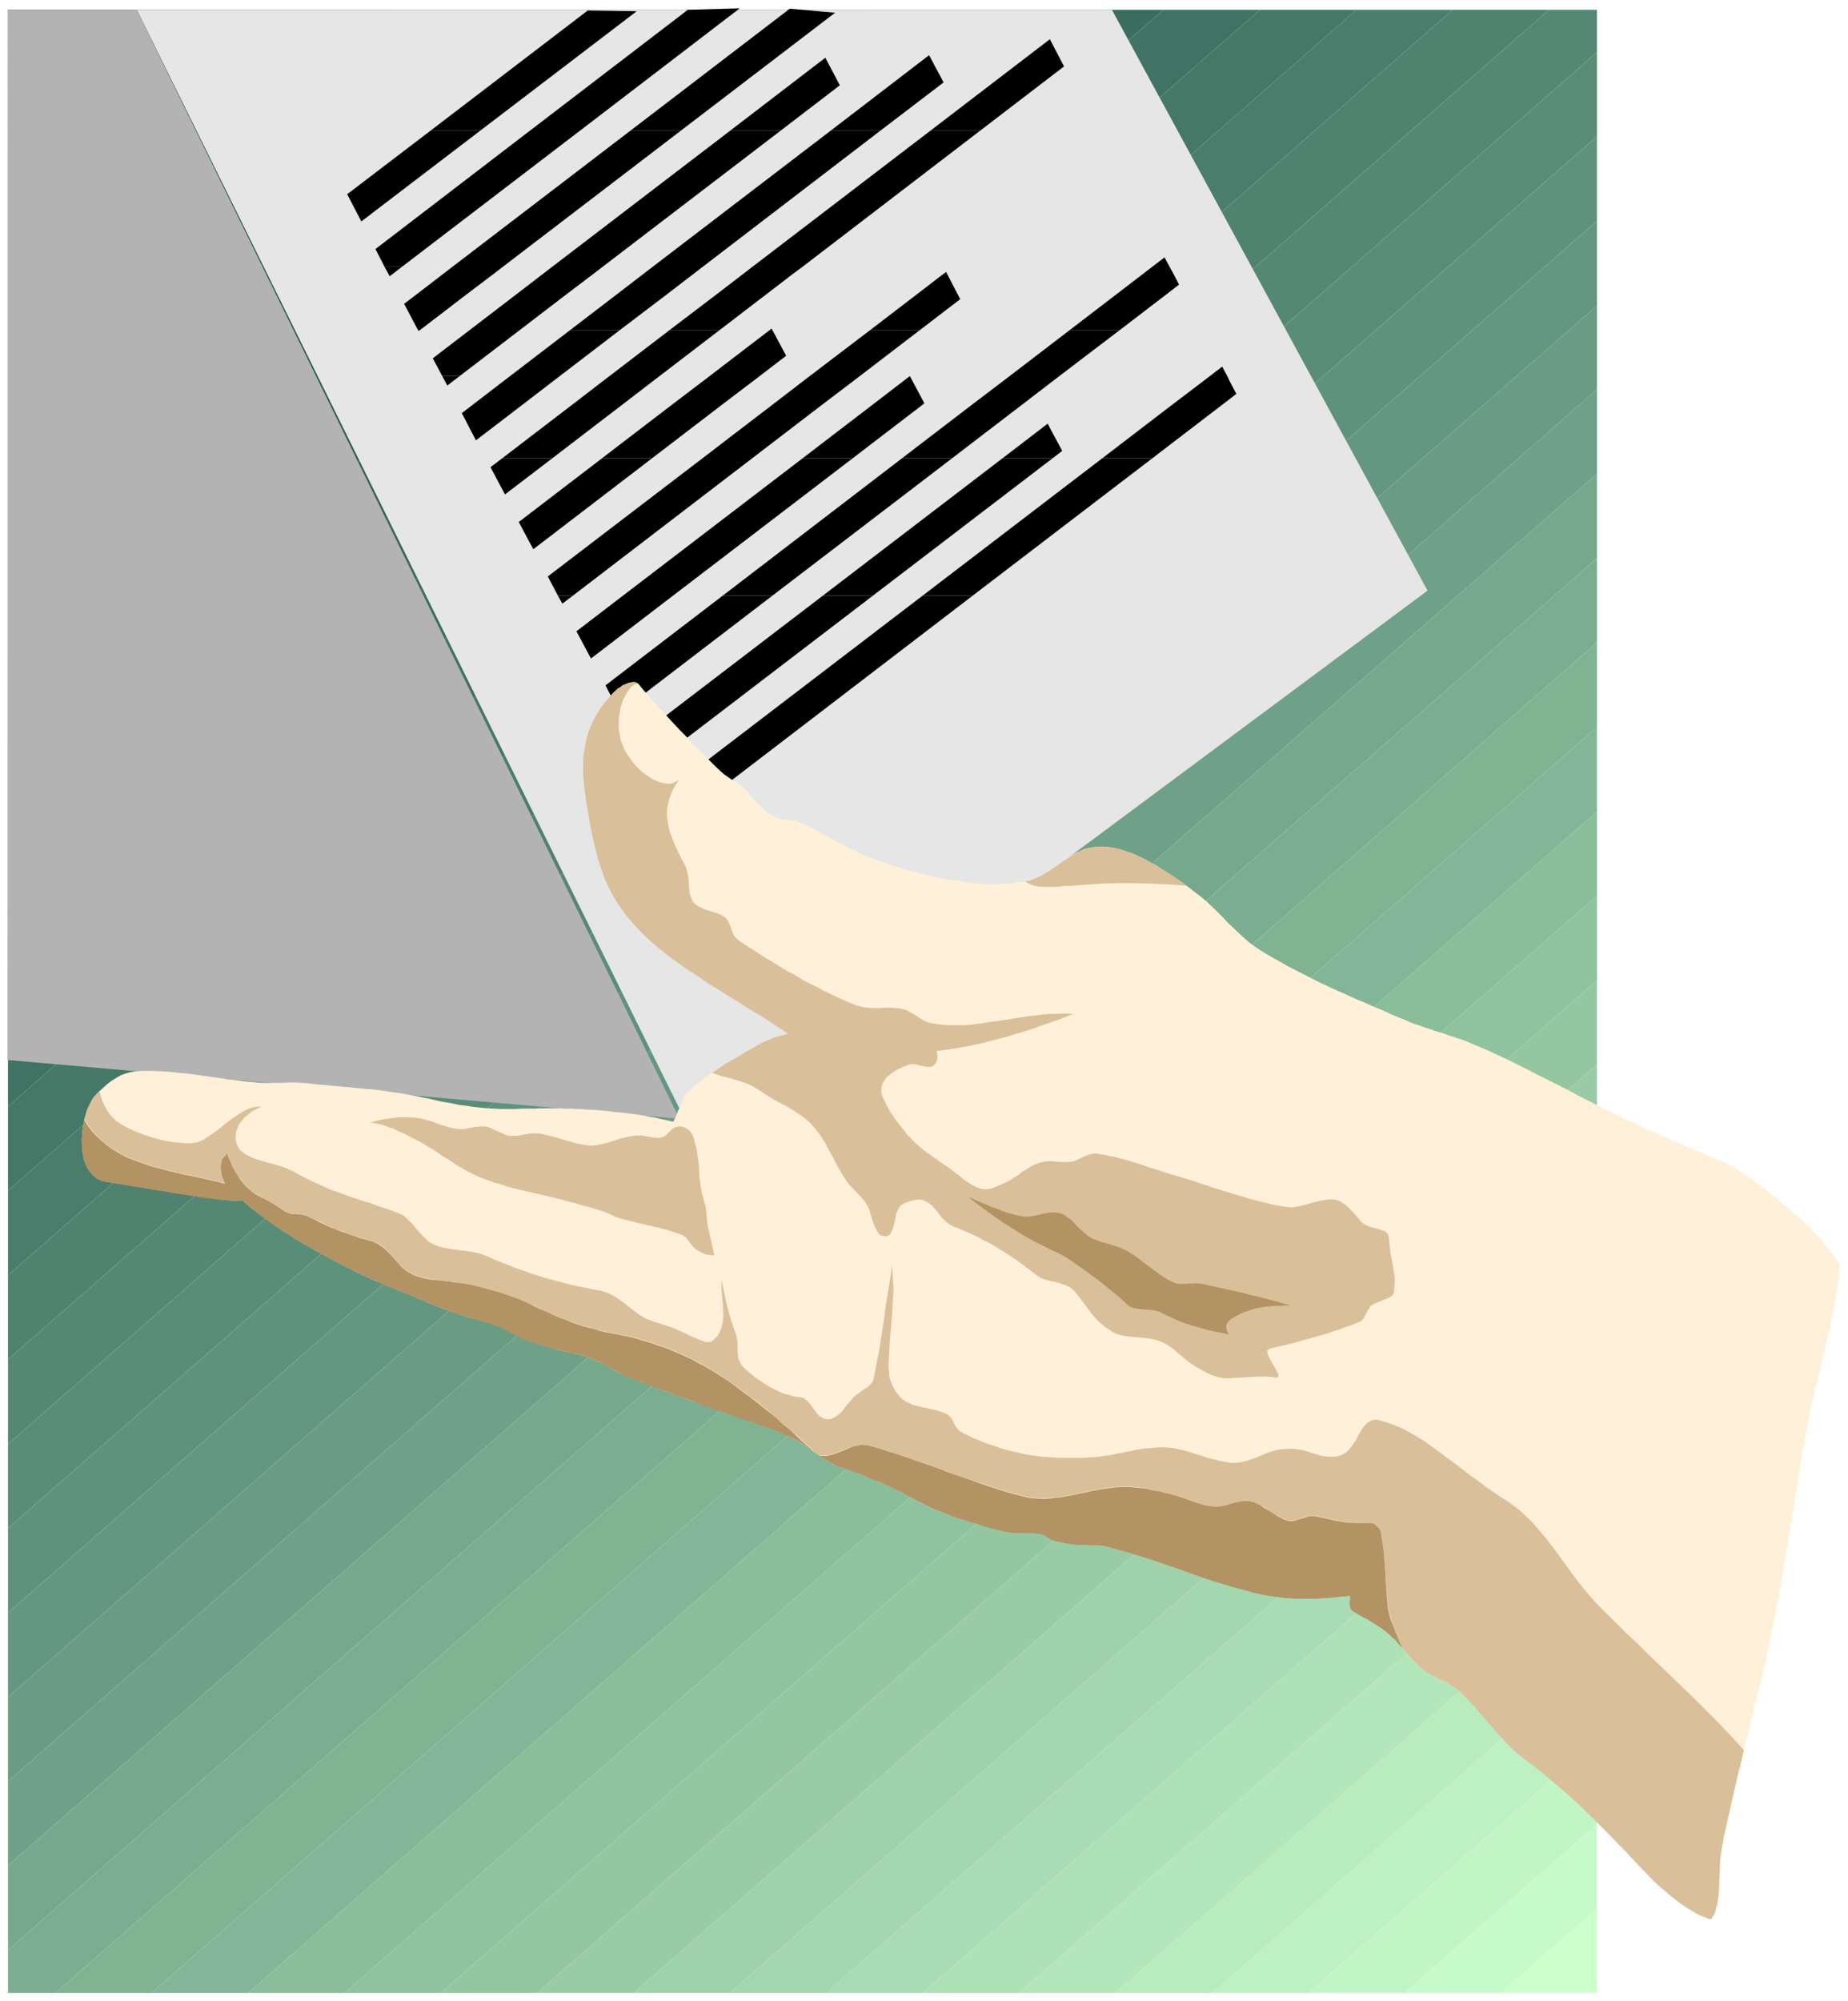
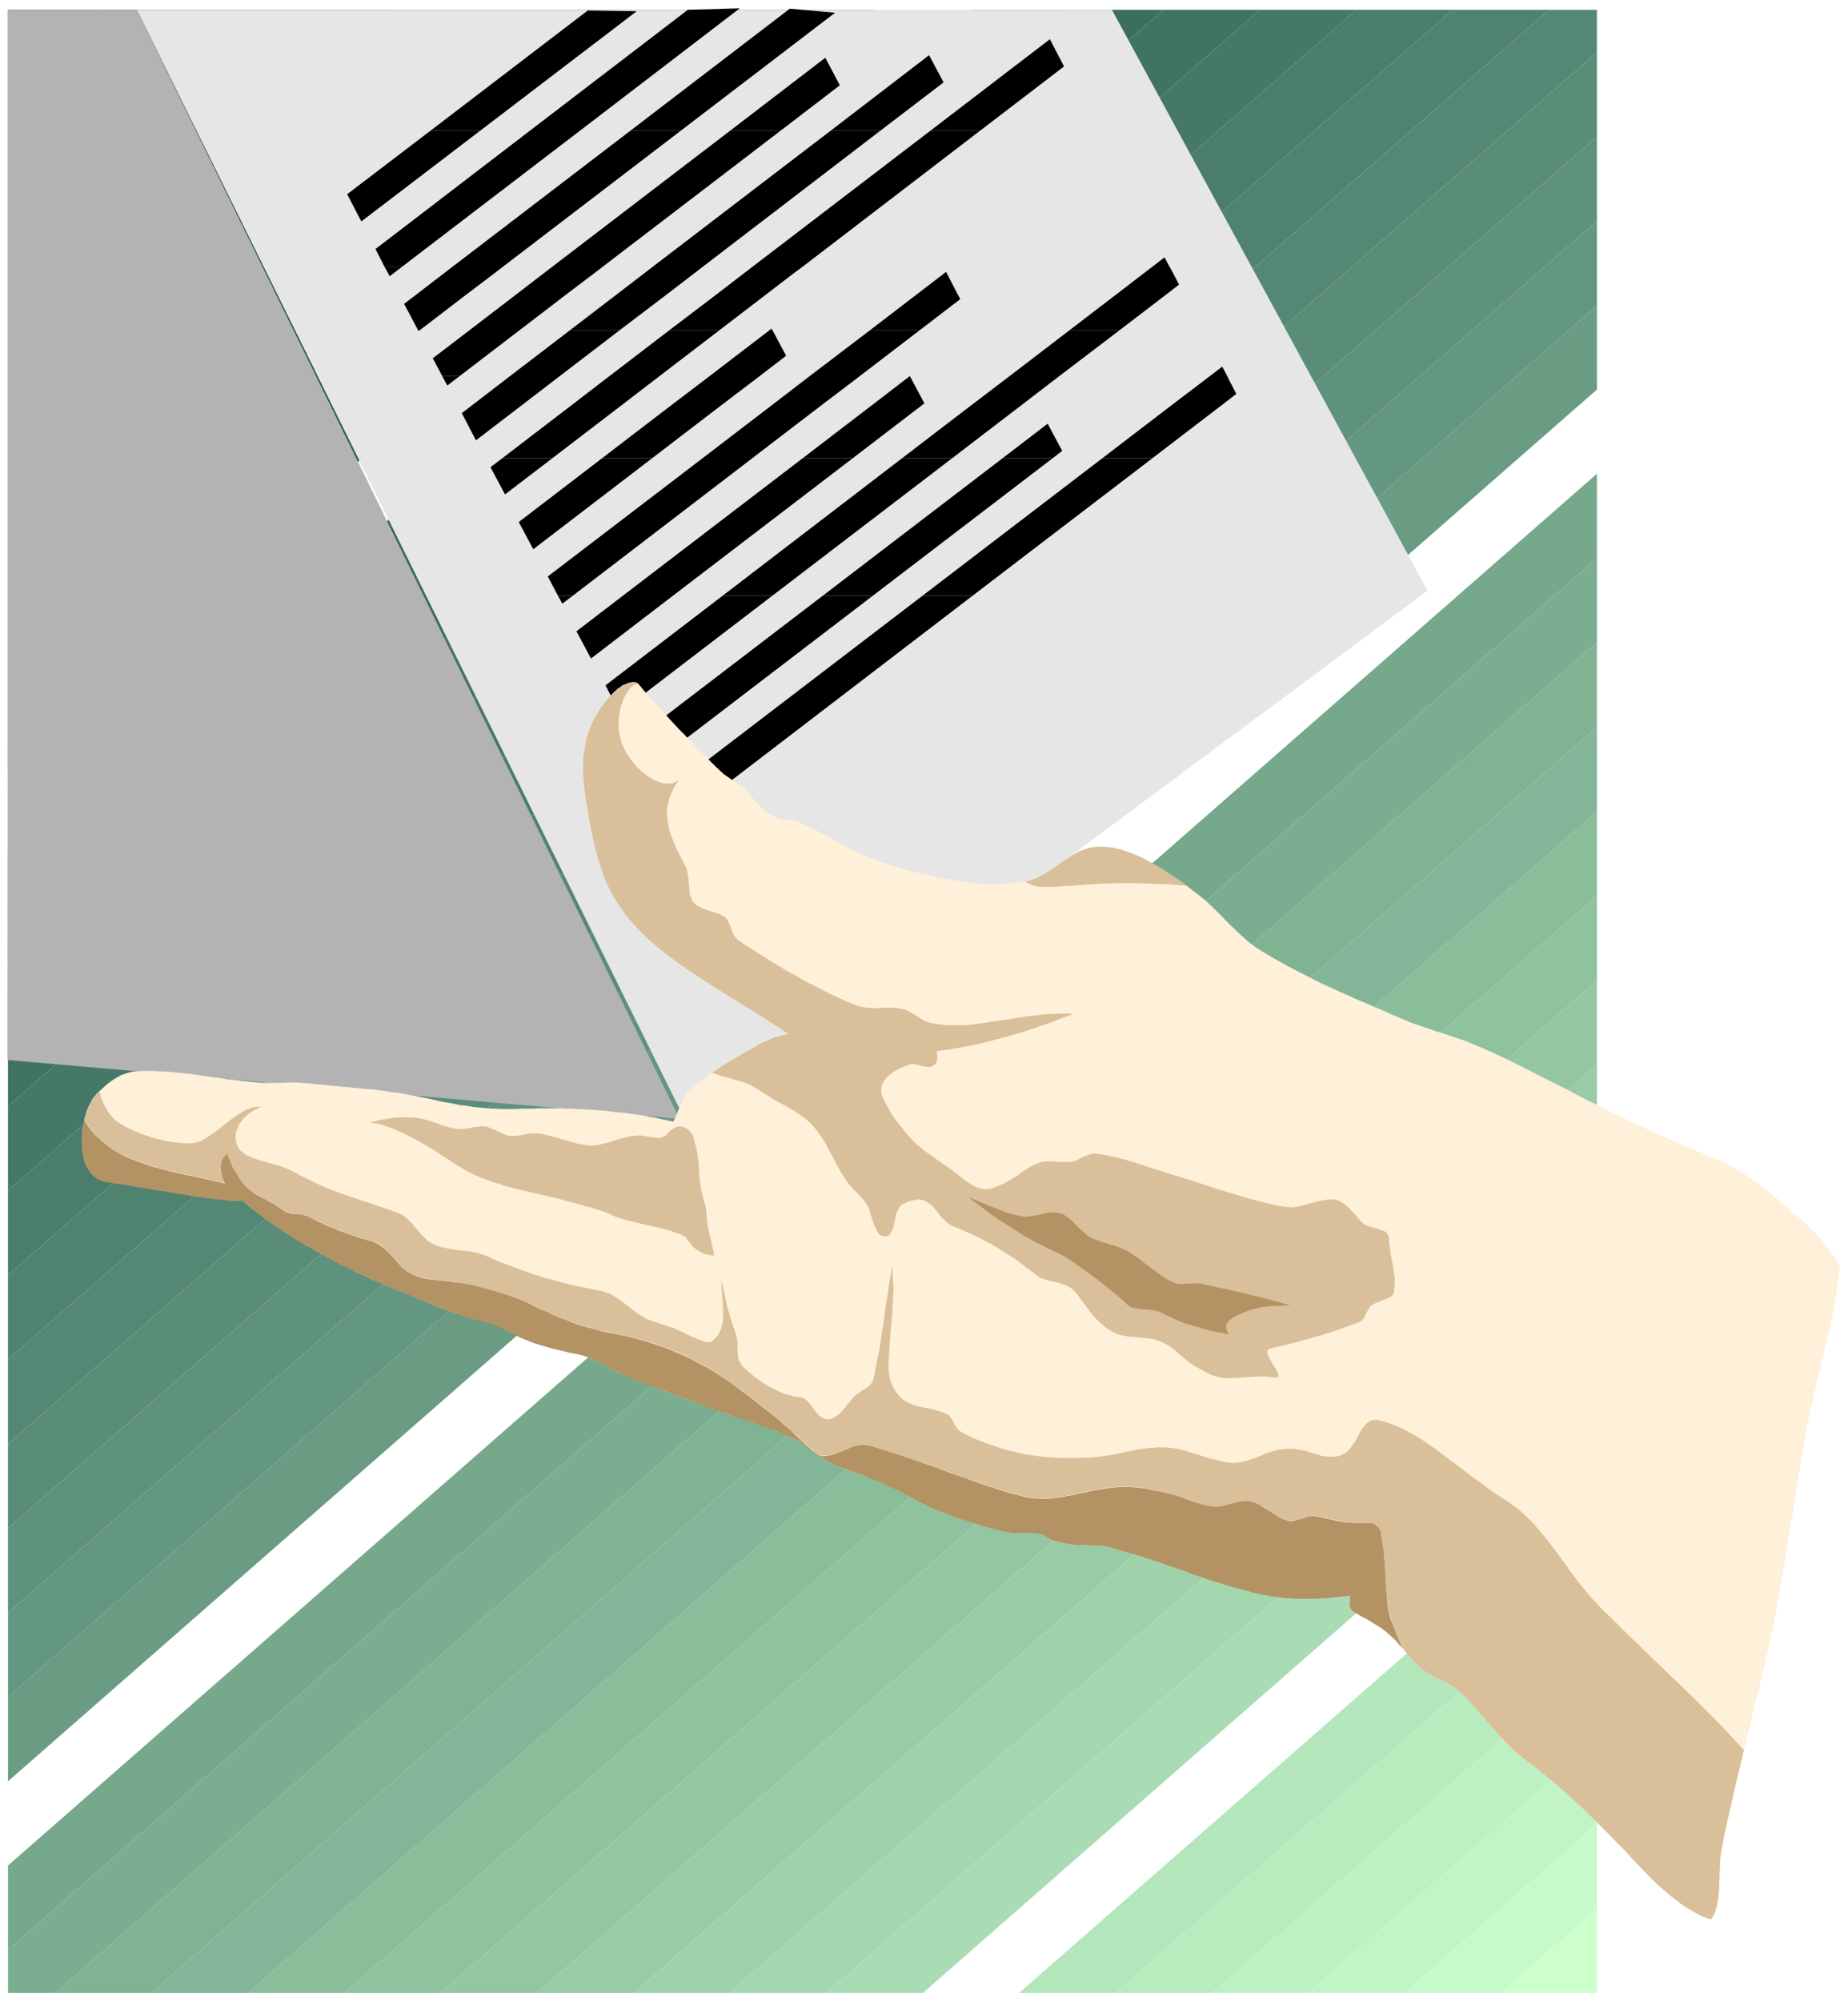
<svg xmlns="http://www.w3.org/2000/svg" width="808.16" height="874.72" fill-rule="evenodd" stroke-linecap="round" preserveAspectRatio="none" viewBox="0 0 5094 5512">
  <style>.pen2{stroke:none}.brush45{fill:#000}.brush47{fill:#d9c09a}.brush48{fill:#b39264}</style>
  <path d="M0 0h5094v5512H0z" style="fill:none;stroke:none" />
  <path d="M286 27H22v231L286 27z" class="pen2" style="fill:#033" />
  <path d="M286 27h264L22 489V258L286 27z" class="pen2" style="fill:#063939" />
  <path d="M550 27h266L22 722V489L550 27z" class="pen2" style="fill:#0b3e3c" />
  <path d="M816 27h266L22 955V722L816 27z" class="pen2" style="fill:#104341" />
  <path d="M1082 27h265L22 1187V955L1082 27z" class="pen2" style="fill:#154843" />
  <path d="M1347 27h266L22 1420v-233L1347 27z" class="pen2" style="fill:#1d5049" />
  <path d="M1613 27h266L22 1652v-232L1613 27z" class="pen2" style="fill:#22554e" />
  <path d="M1879 27h265L22 1885v-233L1879 27z" class="pen2" style="fill:#275a50" />
  <path d="M2144 27h266L22 2117v-232L2144 27z" class="pen2" style="fill:#2c5f55" />
-   <path d="M2410 27h266L22 2350v-233L2410 27z" class="pen2" style="fill:#316458" />
  <path d="M2676 27h265L22 2582v-232L2676 27z" class="pen2" style="fill:#36695d" />
  <path d="M2941 27h266L22 2815v-233L2941 27z" class="pen2" style="fill:#3b6e5f" />
  <path d="M3207 27h266L22 3048v-233L3207 27z" class="pen2" style="fill:#407364" />
  <path d="M3473 27h266L22 3280v-232L3473 27z" class="pen2" style="fill:#457867" />
  <path d="M3739 27h265L22 3513v-233L3739 27z" class="pen2" style="fill:#4a7d6c" />
  <path d="M4004 27h266L22 3745v-232L4004 27z" class="pen2" style="fill:#50836f" />
  <path d="M4270 27h132v117L22 3978v-233L4270 27z" class="pen2" style="fill:#558874" />
  <path d="M4402 144v232L22 4210v-232L4402 144z" class="pen2" style="fill:#5a8d77" />
  <path d="M4402 376v233L22 4443v-233L4402 376z" class="pen2" style="fill:#5f927c" />
  <path d="M4402 609v233L22 4675v-232L4402 609z" class="pen2" style="fill:#649781" />
  <path d="M4402 842v231L22 4907v-232L4402 842z" class="pen2" style="fill:#699c83" />
-   <path d="M4402 1073v232L22 5139v-232l4380-3834z" class="pen2" style="fill:#6ea188" />
  <path d="M4402 1305v233L22 5372v-233l4380-3834z" class="pen2" style="fill:#76a98b" />
  <path d="M4402 1538v232L153 5490H22v-118l4380-3834z" class="pen2" style="fill:#7bae90" />
  <path d="M4402 1770v233L418 5490H153l4249-3720z" class="pen2" style="fill:#80b392" />
  <path d="M4402 2003v233L684 5490H418l3984-3487z" class="pen2" style="fill:#83b698" />
  <path d="M4402 2236v232L950 5490H684l3718-3254z" class="pen2" style="fill:#8abd9a" />
  <path d="M4402 2468v233L1215 5490H950l3452-3022z" class="pen2" style="fill:#8fc29f" />
  <path d="M4402 2701v232L1481 5490h-266l3187-2789z" class="pen2" style="fill:#94c7a1" />
  <path d="M4402 2933v233L1747 5490h-266l2921-2557z" class="pen2" style="fill:#99cca6" />
  <path d="M4402 3166v232L2012 5490h-265l2655-2324z" class="pen2" style="fill:#9fd2aa" />
  <path d="M4402 3398v233L2278 5490h-266l2390-2092z" class="pen2" style="fill:#a4d7af" />
  <path d="M4402 3631v232L2544 5490h-266l2124-1859z" class="pen2" style="fill:#a9dcb4" />
-   <path d="M4402 3863v233L2809 5490h-265l1858-1627z" class="pen2" style="fill:#aee1b6" />
  <path d="M4402 4096v233L3075 5490h-266l1593-1394z" class="pen2" style="fill:#b3e6bb" />
  <path d="M4402 4329v232l-1061 929h-266l1327-1161z" class="pen2" style="fill:#b8ebbe" />
  <path d="M4402 4561v233l-796 696h-265l1061-929z" class="pen2" style="fill:#bdf0c3" />
-   <path d="M4402 4794v232l-530 464h-266l796-696z" class="pen2" style="fill:#c2f5c5" />
+   <path d="M4402 4794v232l-530 464h-266z" class="pen2" style="fill:#c2f5c5" />
  <path d="M4402 5026v233l-264 231h-266l530-464z" class="pen2" style="fill:#c7faca" />
  <path d="M4402 5259v231h-264l264-231z" class="pen2" style="fill:#cfc" />
  <path d="M1911 3131 377 27h2688l870 1600-2024 1504z" class="pen2" style="fill:#e6e6e6" />
  <path d="M1873 3082 21 2920 22 27h355l1496 3055z" class="pen2" style="fill:#b3b3b3" />
  <path d="m1188 359 432-330 135 2-430 328h-137zm274 0 434-332 143-4-439 336h-138zm277 0 438-335 125 11-424 324h-139zm275 0 261-200 40 76-162 124h-139zm277 0 270-207 40 75-173 132h-137zm275 0 328-251 39 75-230 176h-137zM1060 735l-25-49 427-327h138l-492 376h-48z" class="pen2 brush45" />
  <path d="m1247 735 492-376h139l-492 376h-139zm275 0 492-376h139l-492 376h-139zm277 0 492-376h137l-491 376h-138zm275 0 492-376h137l-491 376h-138zm1102 0 34-26 14 26h-48zM1188 359 957 535l39 75 329-251h-137zm-117 396-11-20h48l-26 20h-11zm150 0 26-20h139l-26 20h-139zm275 0 26-20h139l-26 20h-139zm277 0 26-20h138l-26 20h-138zm275 0 26-20h138l-27 20h-137zm552 0 8-6 3 6h-11zm550 0 26-20h48l11 20h-85zm-2002 56 73-56h139l-74 56h-138zm275 0 73-56h139l-74 56h-138zm277 0 73-56h138l-73 56h-138zm275 0 73-56h137l-73 56h-137zm552 0 73-56h11l29 56h-113zm550 0 73-56h85l15 29-35 27h-138zm-2006-56 3 6 8-6h-11zm81 154-38-72 34-26h138l-128 98h-6zm143 0 128-98h138l-128 98h-138zm277 0 128-98h138l-129 98h-137zm274 0 129-98h137l-128 98h-138zm276 0 5-4 2 4h-7zm277 0 128-98h113l7 13-111 85h-137zm550 0 128-98h138l-128 98h-138zm-1730 127-26-49 102-78h138l-166 127h-48z" class="pen2 brush45" />
  <path d="m1406 1036 166-127h137l-166 127h-137zm274 0 166-127h138l-166 127h-138zm276 0 166-127h7l38 71-73 56h-138zm276 0 167-127h137l-166 127h-138zm551 0 166-127h138l-167 127h-137zm552 0 34-26 14 26h-48zM1152 909l2 3 4-3h-6zm74 140-7-13h48l-17 13h-24zm163 0 17-13h137l-17 13h-137zm274 0 17-13h138l-17 13h-138zm276 0 17-13h138l-17 13h-138zm276 0 17-13h138l-17 13h-138zm276 0 17-13 7 13h-24zm275 0 17-13h137l-17 13h-137zm552 0 17-13h48l6 13h-71zm-2011 63 82-63h137l-82 63h-137zm274 0 82-63h138l-82 63h-138zm275 0 83-63h138l-83 63h-138zm277 0 82-63h138l-83 63h-137zm276 0 82-63h24l33 62-1 1h-138zm274 0 83-63h137l-82 63h-138zm552 0 83-63h71l19 36-35 27h-138zm-2009-63 7 13 17-13h-24zm74 141-27-52 34-26h137l-102 78h-42zm179 0 102-78h138l-102 78h-138zm275 0 102-78h138l-102 78h-138zm277 0 102-78h137l-102 78h-137zm276 0 102-78h138l-102 78h-138zm274 0 102-78h138l-102 78h-138zm277 0 30-23 12 23h-42zm275 0 102-78h138l-102 78h-138zm-1748 72 94-72h138l-94 72h-138zm275 0 94-72h138l-94 72h-138zm277 0 94-72h137l-94 72h-137zm276 0 94-72h138l-94 72h-138zm274 0 94-72h138l-94 72h-138zm277 0 94-72h42l28 52-26 20h-138zm275 0 94-72h138l-94 72h-138zm-1739-72 12 23 30-23h-42zm238 451-28-53 427-326h137l-495 379h-41z" class="pen2 brush45" />
  <path d="m1717 1641 496-379h138l-496 379h-138zm275 0 495-379h138l-496 379h-137zm276 0 496-379h138l-496 379h-138zm275 0 496-379h138l-496 379h-138zm-1158-379-33 25 40 75 131-100h-138zm275 0-230 176 40 75 328-251h-138zm-122 379 12 22 29-22h-41zm179 0-128 98 40 75 226-173h-138z" class="pen2 brush45" />
  <path d="m1992 1641-323 247 39 75 421-322h-137zm276 0-521 398 40 75 619-473h-138zm275 0-716 547 40 76 814-623h-138z" class="pen2 brush45" />
  <path d="m274 3006 11-10 11-10 12-9 13-8 12-7 14-5 14-4 15-2 21-1h21l21 1 21 1 21 2 20 2 21 2 21 3 21 3 21 3 21 3 21 3 21 2 21 3 22 2 21 2 16 1h52l17-1h17l17 1 15 1 18 2 17 2 17 1 16 2 16 1 17 2 16 1 16 2 15 1 16 2 17 1 16 2 16 2 17 3 17 2 18 3 17 3 17 3 18 4 17 3 17 4 17 4 17 3 18 3 17 4 19 2 18 3 19 2 20 2 20 1 21 1h42l10-1h40l10-1h61l10 1h21l11 1h11l12 1 11 1h11l12 1 11 1 12 1 11 1 12 2 11 1 12 1 11 1 12 2 11 1 13 2 14 2 13 3 14 2 13 3 14 3 13 3 14 3 6-12 5-12 5-12 5-12 5-12 6-11 7-10 9-8 7-6 6-6 8-5 7-6 8-6 7-6 8-6 8-5 18-12 18-11 18-12 19-11 18-10 19-11 19-9 18-10 7-4 7-3 8-2 8-3 9-2 8-3 8-2 8-2-23-15-23-15-23-15-23-14-23-14-23-15-24-14-23-15-23-14-23-15-22-15-23-15-22-15-22-16-21-16-21-17-20-17-19-18-18-19-18-20-16-20-15-22-14-22-12-23-12-26-10-28-9-28-7-28-7-29-6-29-5-29-5-29-7-46-4-46 1-47 8-45 5-18 7-18 8-17 9-17 11-17 11-15 13-15 13-14 5-4 5-5 7-4 6-5 8-3 7-3 7-2 7-1h4l5 1 3 2 3 2 14 17 14 16 14 16 15 16 14 15 14 16 14 15 14 15 14 14 14 15 14 15 14 14 15 14 14 15 14 14 15 14 9 8 10 7 10 7 10 6 10 6 9 7 9 8 8 9 8 10 8 9 9 10 9 9 8 8 9 8 10 6 9 6 8 3 8 3 10 2 10 1 10 1 10 2 9 2 9 3 12 6 12 5 12 6 12 6 11 7 12 6 11 6 12 7 11 6 12 6 11 6 12 6 12 6 12 6 12 5 12 5 16 6 16 6 16 5 16 6 17 5 16 5 16 4 16 4 16 5 17 3 16 4 17 4 16 3 17 3 17 2 17 3 10 2 11 1 10 1 10 1 10 1h10l11 1h10l10-1h11l10-1h11l11-1 11-2 11-1 12-2 12-2 11-4 11-5 11-5 11-6 11-7 10-7 11-8 11-7 10-8 11-7 11-7 11-6 11-5 11-5 12-3 18-3 18-1 17 1 18 3 17 4 18 6 17 6 18 8 16 8 16 9 16 9 17 11 16 10 17 11 16 11 15 11 9 7 9 7 9 7 8 6 8 6 7 6 7 6 6 6 18 17 17 17 17 18 18 17 18 17 19 17 20 15 20 13 22 13 23 13 23 13 23 12 24 12 23 12 24 12 24 11 24 11 25 11 24 11 24 10 25 11 24 10 24 11 24 10 13 5 13 6 13 5 13 4 13 5 13 4 14 5 13 4 14 4 13 5 13 4 14 5 13 4 13 5 13 6 13 5 28 12 28 13 28 13 28 14 28 14 27 14 28 14 28 14 28 14 27 15 28 14 28 14 27 14 28 13 28 14 28 13 13 6 14 6 15 7 15 7 15 6 15 7 15 7 16 6 15 7 15 6 15 7 14 5 13 6 13 5 12 5 11 5 13 6 14 7 14 8 14 9 14 9 15 10 14 11 15 11 15 11 15 12 15 12 14 13 15 12 14 13 15 12 14 13 13 13 13 13 13 13 12 14 11 14 12 16 13 17 12 18-7 58-9 57-11 54-13 53-12 53-13 53-13 54-11 54-14 77-13 78-12 78-13 78-13 79-13 77-15 78-16 76-7 33-8 33-8 34-9 35-9 36-8 36-9 36-9 36-8 35-8 34-8 35-8 35-8 35-7 35-8 34-7 34-3 23-2 25-1 27v26l-2 26-4 24-6 21-10 17-9-2-10-4-10-4-11-5-11-7-11-6-12-8-12-8-11-9-12-9-11-9-11-10-11-9-11-10-10-10-9-9-22-23-22-23-21-23-21-21-20-21-21-21-20-20-21-20-20-20-21-19-21-19-22-19-22-18-22-19-23-18-24-18-13-10-12-10-12-11-11-12-12-12-11-12-11-13-11-12-11-13-11-13-11-12-11-13-11-12-11-12-11-11-12-11-11-9-12-7-12-7-13-6-13-6-12-6-12-7-11-8-8-7-8-8-9-8-8-9-8-9-8-9-8-10-8-9-7-8-7-7-7-8-7-6-12-10-12-9-13-8-13-8-14-8-13-8-13-8-13-8-6-7-1-10v-23l-14 2-15 1-15 2-15 1-15 1-15 1h-45l-16-1-15-1-15-1-15-1-15-3-14-2-15-3-29-6-27-7-28-8-27-7-26-9-26-8-26-9-26-9-26-9-26-9-26-9-26-9-27-8-27-8-27-8-28-8-15-3-16-1-16-1h-18l-18-1-20-2-22-3-23-5-5-2-5-3-4-3-5-3-5-3-4-3-5-2-5-1-12-2-13-1h-51l-12-2-12-2-15-4-16-4-15-4-15-4-15-4-15-4-14-5-15-4-14-5-15-5-14-6-14-5-15-6-14-7-14-7-14-7-15-8-15-7-14-8-14-7-13-6-14-7-13-6-13-6-13-6-13-5-13-5-13-5-13-5-13-4-13-5-13-4-9-3-9-4-9-5-9-5-10-6-9-6-9-7-9-6-7-5-8-6-7-5-8-5-8-5-8-5-7-4-8-4-14-6-13-7-14-5-14-6-15-6-14-5-14-5-15-5-14-5-15-5-14-5-14-4-15-5-14-5-14-5-14-5-13-5-14-5-13-5-14-5-14-5-13-5-14-5-14-5-14-5-14-5-13-6-14-5-14-5-13-5-14-6-13-5-19-8-18-9-19-10-18-10-18-9-19-8-19-7-19-5-17-4-17-3-17-4-17-5-17-5-16-5-16-5-16-6-15-6-15-7-15-7-15-8-15-7-15-7-15-6-15-4-16-4-16-4-15-4-15-5-15-5-14-5-14-5-14-5-13-5-14-6-13-5-13-6-13-5-14-6-13-6-13-5-14-5-13-6-14-5-13-6-14-6-13-5-13-6-13-6-13-6-13-6-13-7-12-6-13-6-13-7-13-7-13-7-15-8-16-9-15-9-15-8-15-9-15-9-15-10-15-9-14-10-15-10-14-10-14-10-14-11-14-10-14-12-13-11h-14l-17-1-19-2-20-2-23-3-23-3-25-4-26-4-27-4-27-5-28-4-27-5-28-4-27-5-27-4-26-4-9-3-9-4-8-7-8-7-6-9-6-9-4-9-4-10-5-27-1-30 2-29 5-27 3-11 3-11 4-10 5-10 5-10 6-9 7-8 8-8z" class="pen2" style="fill:#fff0d9" />
  <path d="m274 3006 4 14 4 13 6 13 7 12 7 11 9 10 9 9 11 7 10 6 11 6 11 5 11 5 12 5 11 4 12 4 12 4 12 3 12 3 12 3 13 2 12 2 12 1 12 1 12 1 13-1 12-2 13-5 12-7 12-8 13-9 12-9 12-10 13-10 12-9 13-9 13-8 13-7 13-5 13-2 14-1-27 14-20 16-15 19-8 20-2 19 4 18 9 15 16 12 17 8 17 6 17 5 17 5 16 4 16 5 15 6 15 7 20 11 20 10 18 9 18 8 18 8 17 7 17 6 17 6 17 6 18 6 17 6 18 5 18 7 19 6 20 7 21 8 12 6 11 10 12 12 11 13 11 13 12 12 11 11 12 7 17 7 18 4 18 3 19 3 19 2 19 3 19 4 17 6 22 10 22 9 21 8 20 8 20 7 19 7 20 6 18 6 19 5 19 5 19 5 19 5 19 4 20 4 20 4 21 4 19 6 18 9 17 12 18 13 17 14 17 12 18 11 19 7 16 5 15 5 15 5 14 5 13 6 12 5 11 6 11 5 10 4 9 4 9 3 7 3 7 1h6l5-1 4-2 14-14 9-17 5-19 2-21-1-22-2-24-2-25-1-26 5 20 4 19 4 18 4 18 5 18 5 17 6 18 7 19 5 23v24l2 23 10 19 8 8 9 8 9 7 9 8 10 7 10 7 11 7 10 6 11 6 11 5 10 5 11 4 11 3 10 3 10 2 10 1 11 3 9 7 9 10 8 11 8 11 9 10 10 6 11 3 11-1 10-5 9-6 9-8 8-10 8-10 8-9 7-9 8-8 9-6 9-7 9-6 8-5 7-7 5-6 3-8 8-42 8-40 6-39 6-38 5-38 6-38 6-38 6-40 4 65-4 70-6 71-4 70 1 13 1 13 3 13 4 12 6 12 7 11 8 10 9 9 13 8 15 7 15 4 17 4 17 3 16 4 16 5 14 6 5 4 5 5 4 6 3 6 3 7 4 6 4 6 5 5 13 8 13 6 13 7 14 5 14 6 14 5 15 5 14 5 16 5 15 4 15 3 15 4 14 3 15 2 15 2 14 2 15 1 15 1 16 1h66l18-1 14-1 13-1 13-2 13-2 13-2 13-3 12-2 13-3 12-2 12-3 13-2 13-2 13-1 13-1 13-1h14l11 1 12 1 11 2 13 3 12 3 13 4 12 4 13 4 13 4 13 4 12 3 13 3 12 3 12 2 12 2h11l15-2 14-3 15-5 14-5 15-6 14-6 15-5 15-4 14-2 14-1h12l12 1 11 2 10 2 11 3 9 3 10 3 10 3 9 3 10 1 10 1h10l11-1 11-3 15-8 13-14 12-17 10-19 10-17 12-14 13-8 15-1 23 6 22 8 22 9 21 11 21 12 21 13 21 15 21 15 21 16 22 16 22 17 22 17 24 17 24 18 25 17 26 17 20 14 19 15 18 17 17 17 16 19 16 19 15 19 15 20 15 21 15 20 15 21 15 20 16 20 16 19 17 19 17 18 24 23 24 24 24 24 25 23 24 24 25 24 25 24 25 24 25 24 25 24 25 25 25 25 24 24 24 25 24 26 23 25-8 35-9 35-8 35-8 35-8 35-8 35-7 34-6 33-3 22-1 25-1 26-1 27-2 26-4 24-6 22-10 17-9-2-10-4-10-4-11-5-11-7-11-6-12-8-12-8-11-9-12-9-11-9-11-10-11-9-11-10-10-10-9-9-22-23-22-23-21-23-21-21-20-21-21-21-20-20-21-20-20-20-21-19-21-19-22-19-22-18-22-19-23-18-24-18-13-10-12-10-12-11-11-12-12-12-11-12-11-13-11-12-11-13-11-13-11-12-11-13-11-12-11-12-11-11-12-11-11-9-12-7-12-7-13-6-13-6-12-6-12-7-11-8-8-7-8-8-9-8-8-9-8-9-8-9-8-10-8-9-4-13-5-13-4-12-5-13-4-13-4-13-3-12-3-13-6-52-3-53-4-54-8-51-2-6-3-5-4-5-4-4-5-2-5-2-6-1h-6l-20 1-18-1-17-2-17-2-17-3-17-4-18-4-19-4-10-1-10 2-10 2-10 3-10 4-9 2-10 1-9-1-14-5-13-6-13-8-13-8-12-9-13-7-14-6-14-4-12-1-12 2-12 2-12 3-13 4-12 3-12 2h-12l-16-2-15-3-14-5-15-5-14-5-15-5-15-5-15-4-17-4-16-4-17-4-17-3-18-3-17-2-16-1h-17l-17 1-16 2-17 2-17 3-17 3-17 4-16 3-17 4-17 3-16 3-17 2-16 2-17 1-16-1-16-1-16-3-24-6-26-7-26-8-27-9-27-9-28-9-29-10-28-11-29-10-28-10-29-10-28-10-28-9-27-9-27-8-26-7-19-1-19 4-20 7-19 8-19 7-18 4-17-1-14-8-16-16-17-15-17-16-18-15-18-16-18-15-18-16-18-15-19-15-19-14-19-15-20-14-19-13-20-14-20-13-20-12-13-8-14-7-15-8-14-7-15-7-16-6-15-7-16-6-15-5-16-6-16-5-16-4-15-5-16-4-15-3-15-3-19-4-18-3-17-4-16-4-16-5-15-4-15-5-15-5-14-5-15-5-14-6-14-6-14-7-15-6-15-8-15-7-18-8-19-8-20-7-20-7-21-6-21-6-19-5-19-5-11-2-11-2-10-2-11-1-10-2-11-1-10-1-10-1-10-1-11-1-10-2-10-2-10-2-10-3-11-3-10-4-16-9-14-11-13-13-12-15-12-13-13-13-14-10-16-6-12-3-12-4-12-4-12-3-11-4-12-4-11-5-11-4-12-4-11-5-11-5-11-5-11-5-11-5-12-5-11-6-7-3-8-1-8-1h-8l-8-1-7-1-7-2-6-3-15-11-15-9-15-8-13-7-13-7-13-8-12-8-11-11-9-10-8-10-7-11-7-12-7-12-5-12-6-12-4-12-14 17-4 21 4 23 8 22-17-5-18-4-17-4-18-4-17-4-18-3-17-4-18-4-17-4-17-5-17-4-17-5-17-6-17-6-16-6-16-7-17-9-17-10-17-12-15-13-15-13-12-15-11-15-9-15 3-11 3-11 4-10 5-10 5-10 6-9 7-8 8-8z" class="pen2 brush47" />
  <path d="m3866 4541 1 2-1-2-3-4-4-4-7-8-7-8-8-7-7-7-12-10-12-9-13-8-13-8-13-8-14-7-13-8-13-8-5-7-2-11 1-12v-11l-14 2-15 1-15 2-15 1-15 1-15 1h-61l-16-1-15-1-15-2-15-2-14-2-15-3-28-6-28-8-27-7-27-8-26-8-27-9-26-9-25-9-26-9-26-9-26-9-27-9-26-8-27-8-28-8-28-8-15-3-16-1h-16l-17-1h-18l-20-2-22-4-23-5-5-2-5-2-4-3-5-3-5-3-4-3-5-2-5-1-13-2-12-1h-51l-13-2-12-2-15-4-15-4-16-4-14-4-15-5-15-4-15-5-14-4-15-5-14-5-14-6-14-5-15-6-14-7-14-7-14-7-15-8-15-7-14-8-14-7-13-6-14-7-13-6-13-6-13-5-13-5-13-6-13-5-13-4-13-5-13-5-13-4-9-3-9-4-9-5-9-5-10-6-9-6-9-6-9-6-7-6-8-5-7-6-8-5-8-5-8-5-7-4-8-4-14-6-13-6-14-6-15-6-14-5-14-5-15-5-14-6-15-4-14-5-15-5-14-5-14-5-14-4-14-5-14-5-14-5-13-5-14-6-13-5-14-5-14-5-14-5-13-5-14-5-14-5-13-5-14-5-14-5-13-6-14-5-13-5-19-8-18-10-19-10-18-9-18-10-19-8-19-7-19-5-17-3-17-4-17-4-17-4-17-5-17-5-16-5-16-6-15-6-15-7-15-7-14-8-15-7-15-7-15-6-15-4-16-4-16-4-16-5-15-5-14-4-15-5-14-6-13-5-14-5-13-6-13-5-13-5-13-6-14-5-13-6-13-5-14-6-13-5-14-6-13-5-14-6-13-6-13-6-13-6-13-6-13-6-13-6-13-6-13-7-13-7-13-7-13-7-15-8-15-9-15-8-16-9-15-9-15-9-14-9-15-10-15-9-14-10-14-10-15-11-14-10-13-11-14-12-13-11h-14l-17-1-19-1-20-2-23-3-23-3-25-4-26-4-27-4-27-5-28-4-27-5-28-4-27-5-27-4-26-4-9-3-9-5-9-6-7-8-7-8-5-9-5-10-3-9-6-28-1-29 3-29 4-27 9 15 11 15 13 15 15 13 15 13 17 12 17 10 17 9 16 7 16 6 17 6 17 6 17 5 17 4 17 5 17 4 18 4 17 4 18 3 17 4 18 4 17 4 18 4 17 5-8-22-4-24 4-21 14-17 4 12 6 12 5 13 7 12 7 11 7 12 8 10 9 10 11 10 12 9 12 7 14 7 13 7 14 8 15 9 15 11 6 3 7 2 8 2h8l8 1h8l8 2 7 2 11 6 12 5 11 6 11 5 11 5 11 5 11 4 12 5 11 4 11 4 11 4 12 4 11 4 12 3 12 4 12 3 16 7 14 10 13 12 13 14 12 14 13 14 14 11 16 9 10 4 10 3 10 3 10 2 11 2 10 1 10 1 10 1 10 1 11 1 10 2 11 1 10 1 11 2 11 2 11 2 19 5 19 5 21 6 21 6 20 7 20 7 19 8 18 8 15 8 15 7 15 6 14 7 14 6 14 6 15 5 14 6 15 5 15 5 15 4 16 4 16 5 17 4 18 3 19 4 15 3 15 3 15 4 16 5 15 4 16 5 16 6 16 5 15 6 16 7 15 6 15 7 15 7 14 8 14 7 14 8 20 12 20 13 20 13 19 14 19 14 19 14 19 15 19 15 19 15 18 15 18 16 18 15 17 16 17 16 17 15 17 16 14 8 17 1 18-4 19-7 19-8 20-8 19-4 19 1 26 7 26 8 28 9 27 9 29 10 28 10 29 10 29 11 28 10 29 10 28 10 27 9 27 9 26 8 26 7 24 6 16 3 16 1 16 1 17-1 16-2 17-2 16-3 17-3 17-4 16-3 17-4 17-3 17-3 17-2 16-2 17-1h17l16 1 17 2 18 2 17 4 17 3 16 4 17 4 15 4 15 5 14 5 14 5 15 5 15 5 15 3 16 2h12l12-2 12-3 13-4 12-3 12-2 12-2 12 1 14 4 14 6 12 8 13 8 13 8 12 8 14 7 14 5 9 1 10-1 9-3 10-3 10-3 10-3 10-1 10 1 19 4 18 4 17 4 17 3 17 2 17 1 18 1 20-1h6l6 1 5 2 5 3 4 4 4 4 3 5 2 6 8 51 4 54 3 54 5 52 3 13 3 13 5 13 5 13 5 14 6 14 6 15 7 15z" class="pen2 brush48" />
  <path d="m1963 2955 18-12 18-12 19-11 19-11 18-11 19-10 18-10 18-9 7-3 7-3 8-3 8-2 8-3 9-2 8-3 8-2-23-15-23-15-23-15-23-14-23-14-23-15-24-14-23-15-23-14-23-15-22-15-23-15-22-15-22-16-21-16-21-17-20-17-19-18-18-19-18-20-16-20-15-22-14-22-12-23-12-26-10-28-9-28-7-28-7-29-6-29-5-29-5-29-7-46-4-46 1-47 8-45 5-18 7-18 8-17 9-17 11-17 11-15 13-15 13-14 5-4 5-5 7-4 6-5 8-3 7-3 7-2 7-1h5l5 2 4 2 1 1-10 1-11 8-11 15-10 19-8 24-4 27-1 28 5 28 5 15 6 15 8 14 9 13 10 13 11 12 12 11 12 9 12 8 12 6 12 5 12 3 11 1 11-1 9-4 9-6-8 13-7 12-6 13-5 14-3 13-3 13-1 14 1 13 3 18 3 16 6 17 6 15 7 17 8 16 9 18 10 19 6 23 2 25 2 25 8 21 9 9 10 6 12 6 12 4 13 4 13 4 11 5 11 7 5 6 4 8 4 8 3 9 3 9 4 8 5 7 6 6 19 13 19 12 20 13 19 12 20 12 19 12 20 12 21 11 20 12 20 11 21 10 20 11 21 10 21 10 21 9 21 9 16 5 16 3 17 1h17l17-1h17l17 1 16 3 10 3 10 5 10 6 10 6 9 6 10 6 10 4 11 3 22 3 22 2h46l23-2 24-3 24-4 25-3 25-4 25-4 25-4 25-3 26-3 26-1 25-1 26 1-23 9-23 9-23 8-23 8-22 8-23 7-23 7-23 7-23 6-23 6-24 6-23 5-25 5-24 4-25 4-26 3 2 14-1 12-4 9-8 7-7 2h-8l-8-1-8-2-8-2-8-2-8-1-7 1-9 3-10 4-9 4-9 4-9 6-8 6-8 6-6 7-7 10-4 12-1 12 2 12 8 16 8 16 9 16 10 15 11 14 11 14 11 14 12 13 11 12 13 11 12 10 14 10 14 10 13 9 14 10 14 9 10 8 11 8 11 9 10 8 12 8 11 7 12 6 13 4 8 1h8l8-1 8-3 8-3 9-4 8-3 8-4 12-6 12-8 12-7 11-9 12-7 12-8 13-6 13-5 10-2 11-1h11l11 1 11 1h22l11-1 8-2 9-4 8-4 8-4 8-3 9-3 8-2h9l13 2 13 2 13 3 13 2 13 4 13 3 13 4 13 4 13 4 13 4 13 5 13 4 13 4 12 4 13 4 13 4 20 6 20 6 20 6 20 7 19 6 20 7 20 6 19 6 20 6 20 6 20 6 20 5 20 5 20 5 20 4 21 3 16 1 17-3 17-4 17-5 18-5 17-3 16-2 16 1 9 3 10 6 9 6 9 8 8 9 9 9 8 10 8 9 9 8 12 5 12 4 13 3 11 4 10 4 6 6 3 8 5 45 7 36 5 34-2 36-3 8-6 6-8 4-10 4-10 4-10 4-9 4-8 5-8 11-6 12-6 12-8 8-15 6-16 6-15 5-15 6-16 5-15 5-16 5-16 4-16 5-16 4-16 5-16 4-16 4-16 4-17 4-16 4-5 5 2 11 6 13 9 15 8 14 6 12v7l-6 2-16-2-16-1h-16l-17 1-17 1-17 1-18 1-20 1-11-1-10-2-11-3-11-4-10-5-10-5-10-6-10-5-14-9-12-9-12-10-11-9-11-10-12-9-13-8-15-7-15-5-17-3-18-2-18-2-18-1-17-3-16-4-14-7-18-12-14-12-12-11-11-13-10-13-11-15-12-16-14-18-11-10-13-7-14-5-14-4-15-3-14-4-14-5-12-8-14-11-15-11-14-11-14-10-15-10-14-9-15-9-14-9-14-8-15-7-14-8-14-7-14-6-14-6-13-6-14-5-13-7-11-9-10-10-8-11-9-11-9-10-11-8-13-7-7-1-8-1-10 2-9 2-10 3-8 4-8 4-5 5-9 18-4 20-5 21-9 18-3 2-4 2-4 1-5-1-5-1-5-1-3-3-3-3-9-17-7-18-5-17-4-14-5-10-7-11-8-10-9-9-9-10-9-9-8-9-7-9-14-22-12-21-11-21-11-20-11-21-12-19-14-19-17-19-15-13-16-11-17-11-19-11-19-10-19-11-18-11-18-12-15-9-17-8-17-6-17-5-17-5-17-4-15-5-13-5zm862-527 12-2 11-4 11-4 11-6 11-6 11-7 10-7 11-7 11-8 10-7 11-7 11-7 11-6 11-6 11-4 12-4 18-3 18-1 17 1 18 3 17 4 17 6 18 6 18 8 16 8 16 9 16 9 17 11 16 10 17 11 16 11 15 11-55-4-50-2-45-1h-41l-37 1-33 2-29 2-27 2-23 1-21 2h-34l-15-1-13-3-12-5-11-6z" class="pen2 brush47" />
  <path d="m2173 2848 9 3 10 4 11 3 13 4 14 3 14 4 15 3 15 3 16 3 15 3 16 2 14 3 15 1 13 2 13 1 11 1-10 36-4 33 1 31 7 30 7 21 7 20 9 19 9 17 10 17 11 15 11 15 13 13 13 13 14 12 15 11 16 10 17 9 18 8 18 8 20 7-16-2h-28l-12 1-11 1-11 3-11 2-11 3-7 3-6 3-7 5-6 4-7 5-6 3-7 2-7 1-10-5-6-12-6-13-4-12-8-20-8-20-9-19-8-17-9-17-8-16-9-16-9-15-10-14-10-14-11-14-11-13-11-14-12-12-13-13-14-13-11-9-11-8-11-8-12-7-12-6-12-5-13-5-13-5-13-4-13-3-13-3-14-3-13-2-14-3-13-1-13-2 9-8 12-9 14-8 15-9 17-7 18-8 19-5 20-5z" class="pen2 brush47" />
  <path d="m2669 3297 20 16 19 14 19 14 18 13 19 13 19 12 19 12 19 12 16 9 16 9 17 8 17 9 17 8 17 8 16 9 16 10 21 15 20 14 19 14 19 14 18 15 19 15 20 17 21 19 8 5 10 3 12 2 12 1 13 1 12 1 11 2 9 3 10 5 9 5 10 4 10 5 9 4 10 4 10 4 11 3 11 4 12 3 12 4 13 3 14 4 15 3 17 3 17 4-6-13-1-12 5-10 9-8 9-5 9-5 8-4 9-4 8-3 9-3 9-3 9-2 10-2 10-2 10-1 11-1 12-1h13l13-1h14l-15-4-14-4-15-4-15-4-15-4-14-4-15-3-15-4-15-4-15-3-16-4-15-3-15-3-16-4-15-3-16-4-10-1-11-1-10 1h-11l-10 1h-10l-10-1-9-3-18-9-16-10-16-12-15-11-16-12-15-12-16-11-16-10-13-6-15-6-14-4-15-5-15-4-13-5-13-5-11-7-9-8-9-8-10-9-9-10-9-9-10-7-10-7-11-4-13-2h-12l-13 2-13 3-13 3-13 2-13 2-13-1-19-4-18-5-18-6-18-7-18-7-19-8-19-8-20-9z" class="pen2 brush48" />
  <path d="m1020 3092 17-4 16-4 16-2 16-3 15-1h30l16 1 15 2 14 4 14 4 14 5 13 5 14 4 14 4 16 3h17l10-1 10-2 10-2 9-1 10-1h8l9 1 8 3 9 4 9 4 9 4 9 4 8 4 9 2h21l11-2 10-2 11-2 11-1h11l11 1 18 4 19 5 21 6 21 6 21 6 21 4 20 2 18-2 16-4 13-3 12-4 12-4 11-3 12-3 14-3 15-2h16l9 2 9 1 9 2 9 1 8 1 8-1 5-2 6-3 5-4 4-5 5-4 5-5 5-3 5-3 8-2h8l7 2 7 3 6 4 5 6 5 6 3 7 10 38 5 37 2 39 6 39 4 14 4 15 4 15 1 14 3 30 6 29 7 29 6 28h-7l-7-1-7-1-7-2-6-3-6-3-6-4-5-3-5-4-5-5-4-6-5-6-4-5-4-6-5-4-6-3-10-4-11-3-10-4-11-3-11-3-10-3-11-2-11-3-11-2-11-3-11-2-11-3-10-3-11-2-11-3-10-3-7-2-7-3-7-3-6-3-7-3-6-2-6-3-7-2-14-4-14-5-14-3-13-4-13-4-13-3-12-3-13-4-12-3-13-3-12-3-13-3-13-3-13-3-13-3-13-3-12-3-12-3-13-3-12-3-12-4-12-4-12-3-12-5-12-4-11-4-12-5-11-5-12-6-11-6-10-6-11-6-15-10-15-10-15-9-14-10-15-9-15-9-15-9-16-8-13-7-14-7-14-6-14-7-15-5-16-6-17-4-18-3z" class="pen2 brush47" />
</svg>